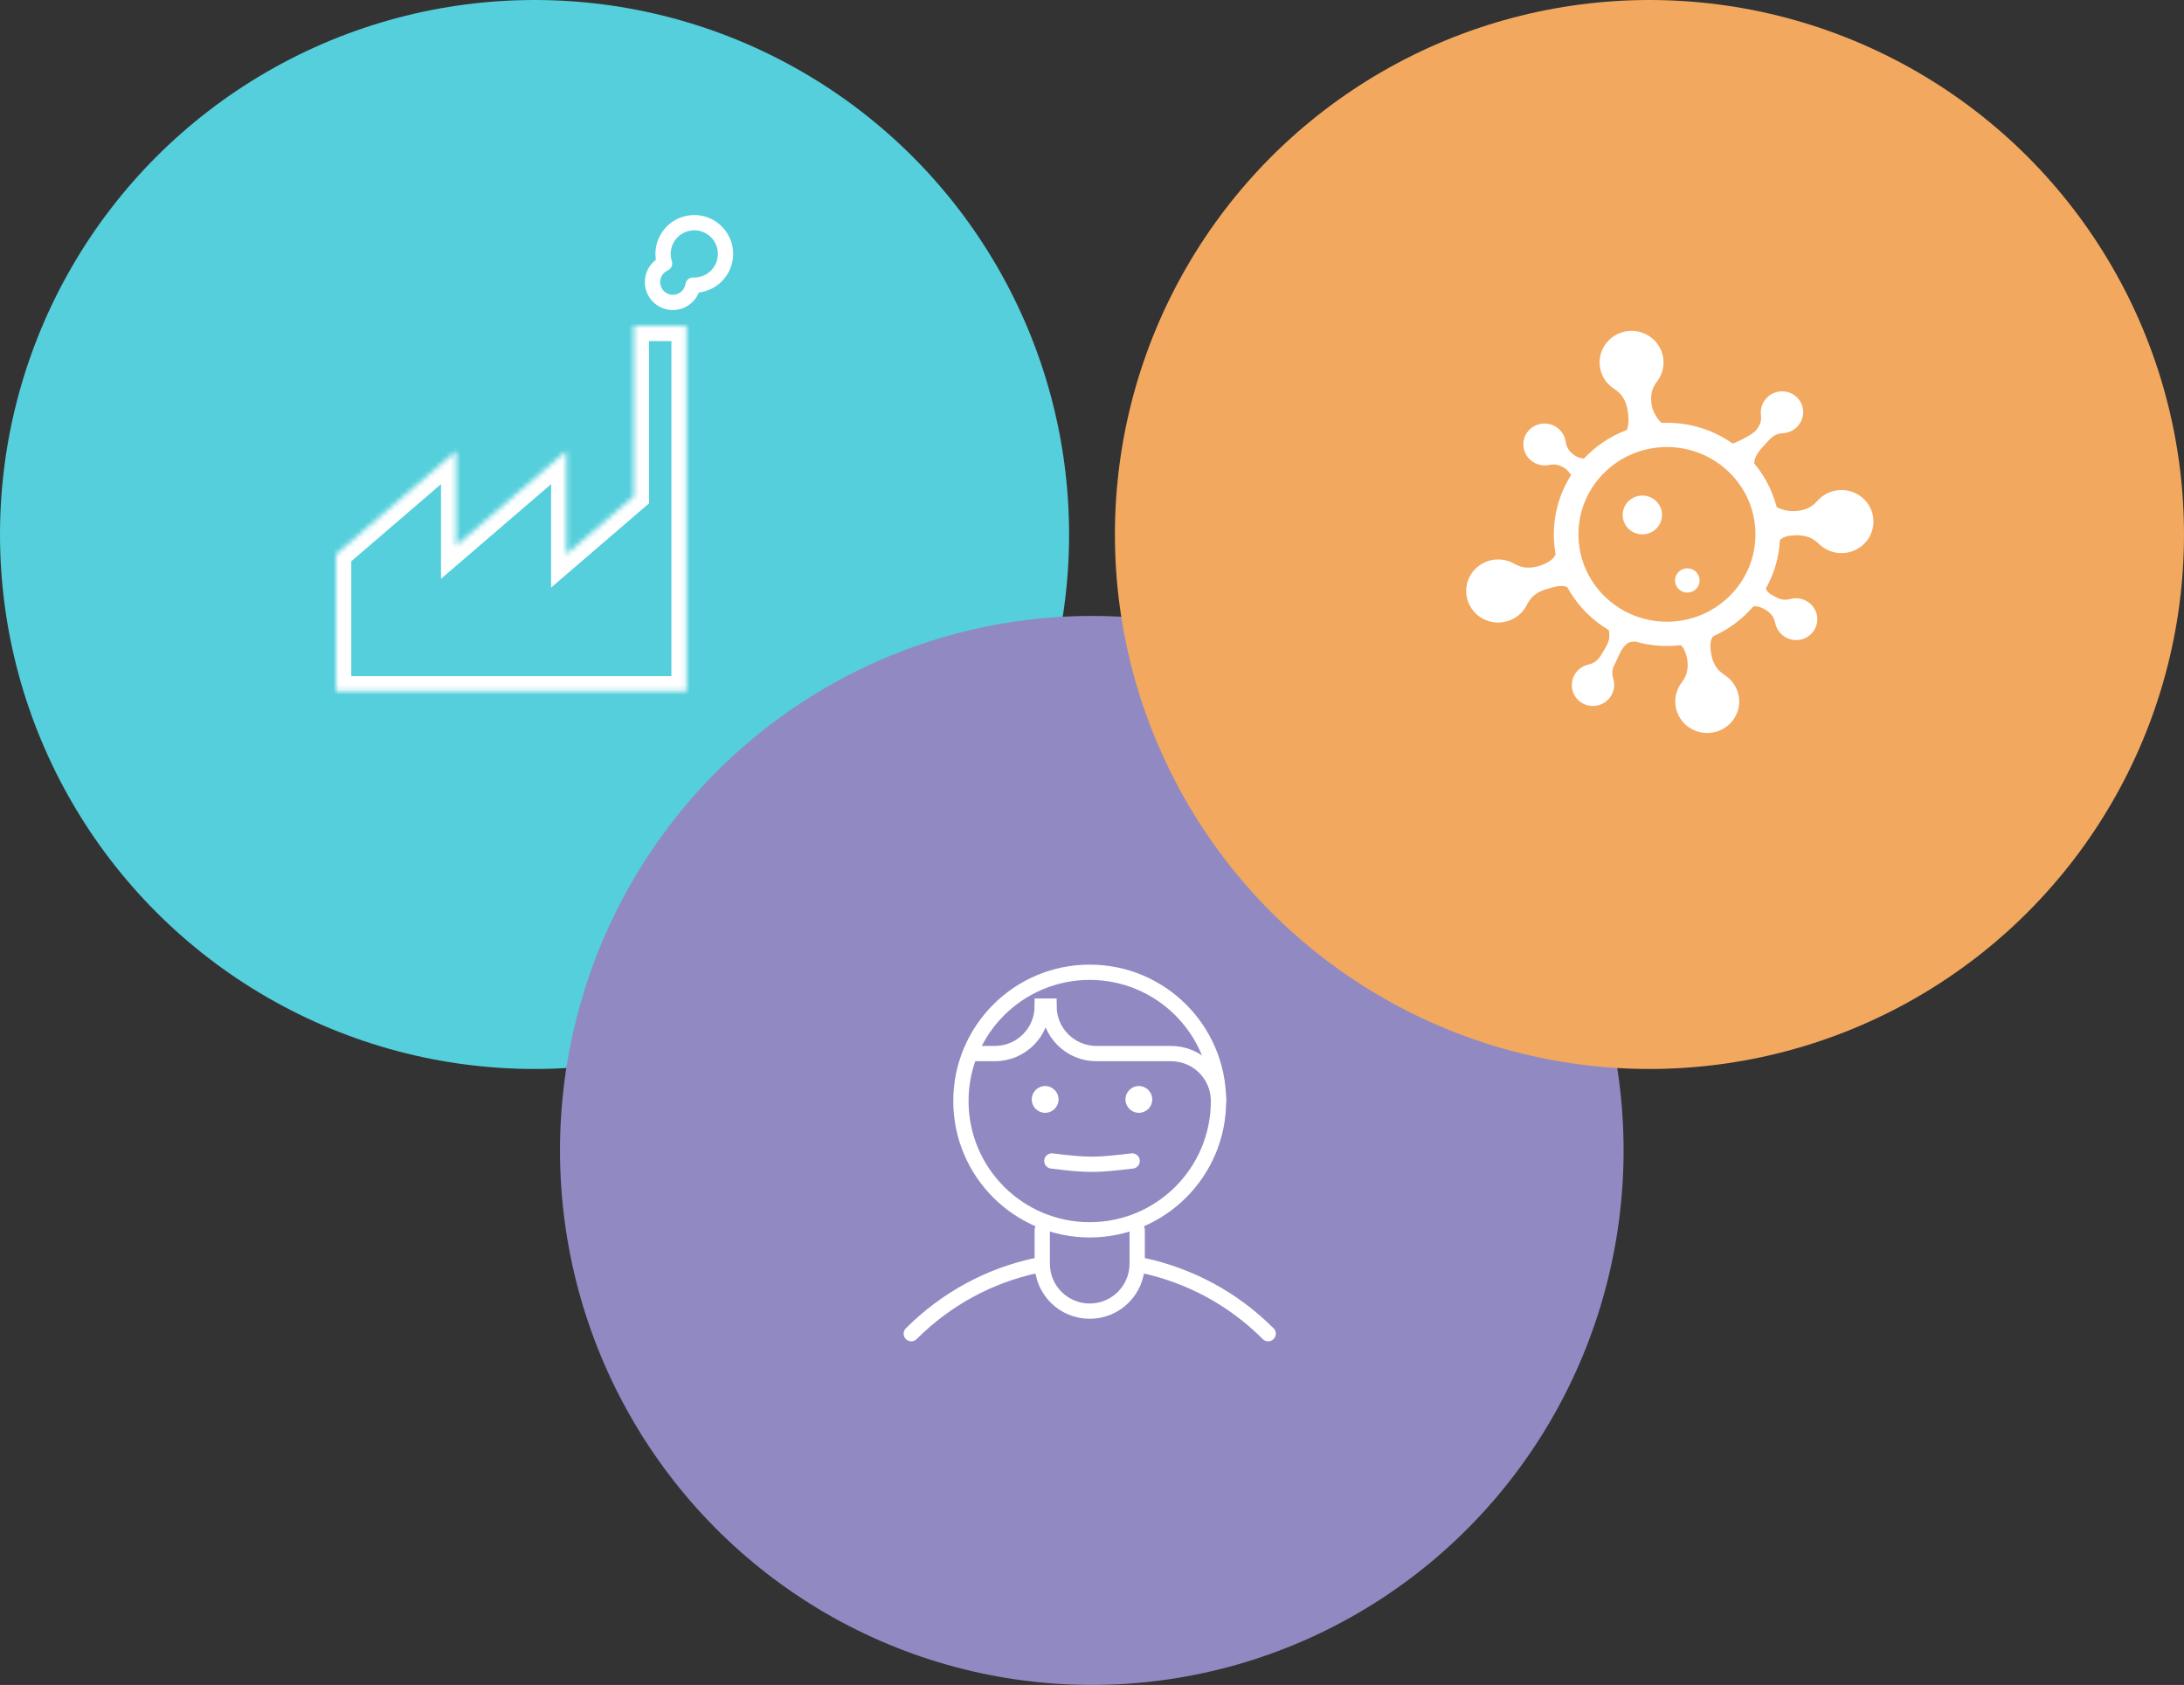
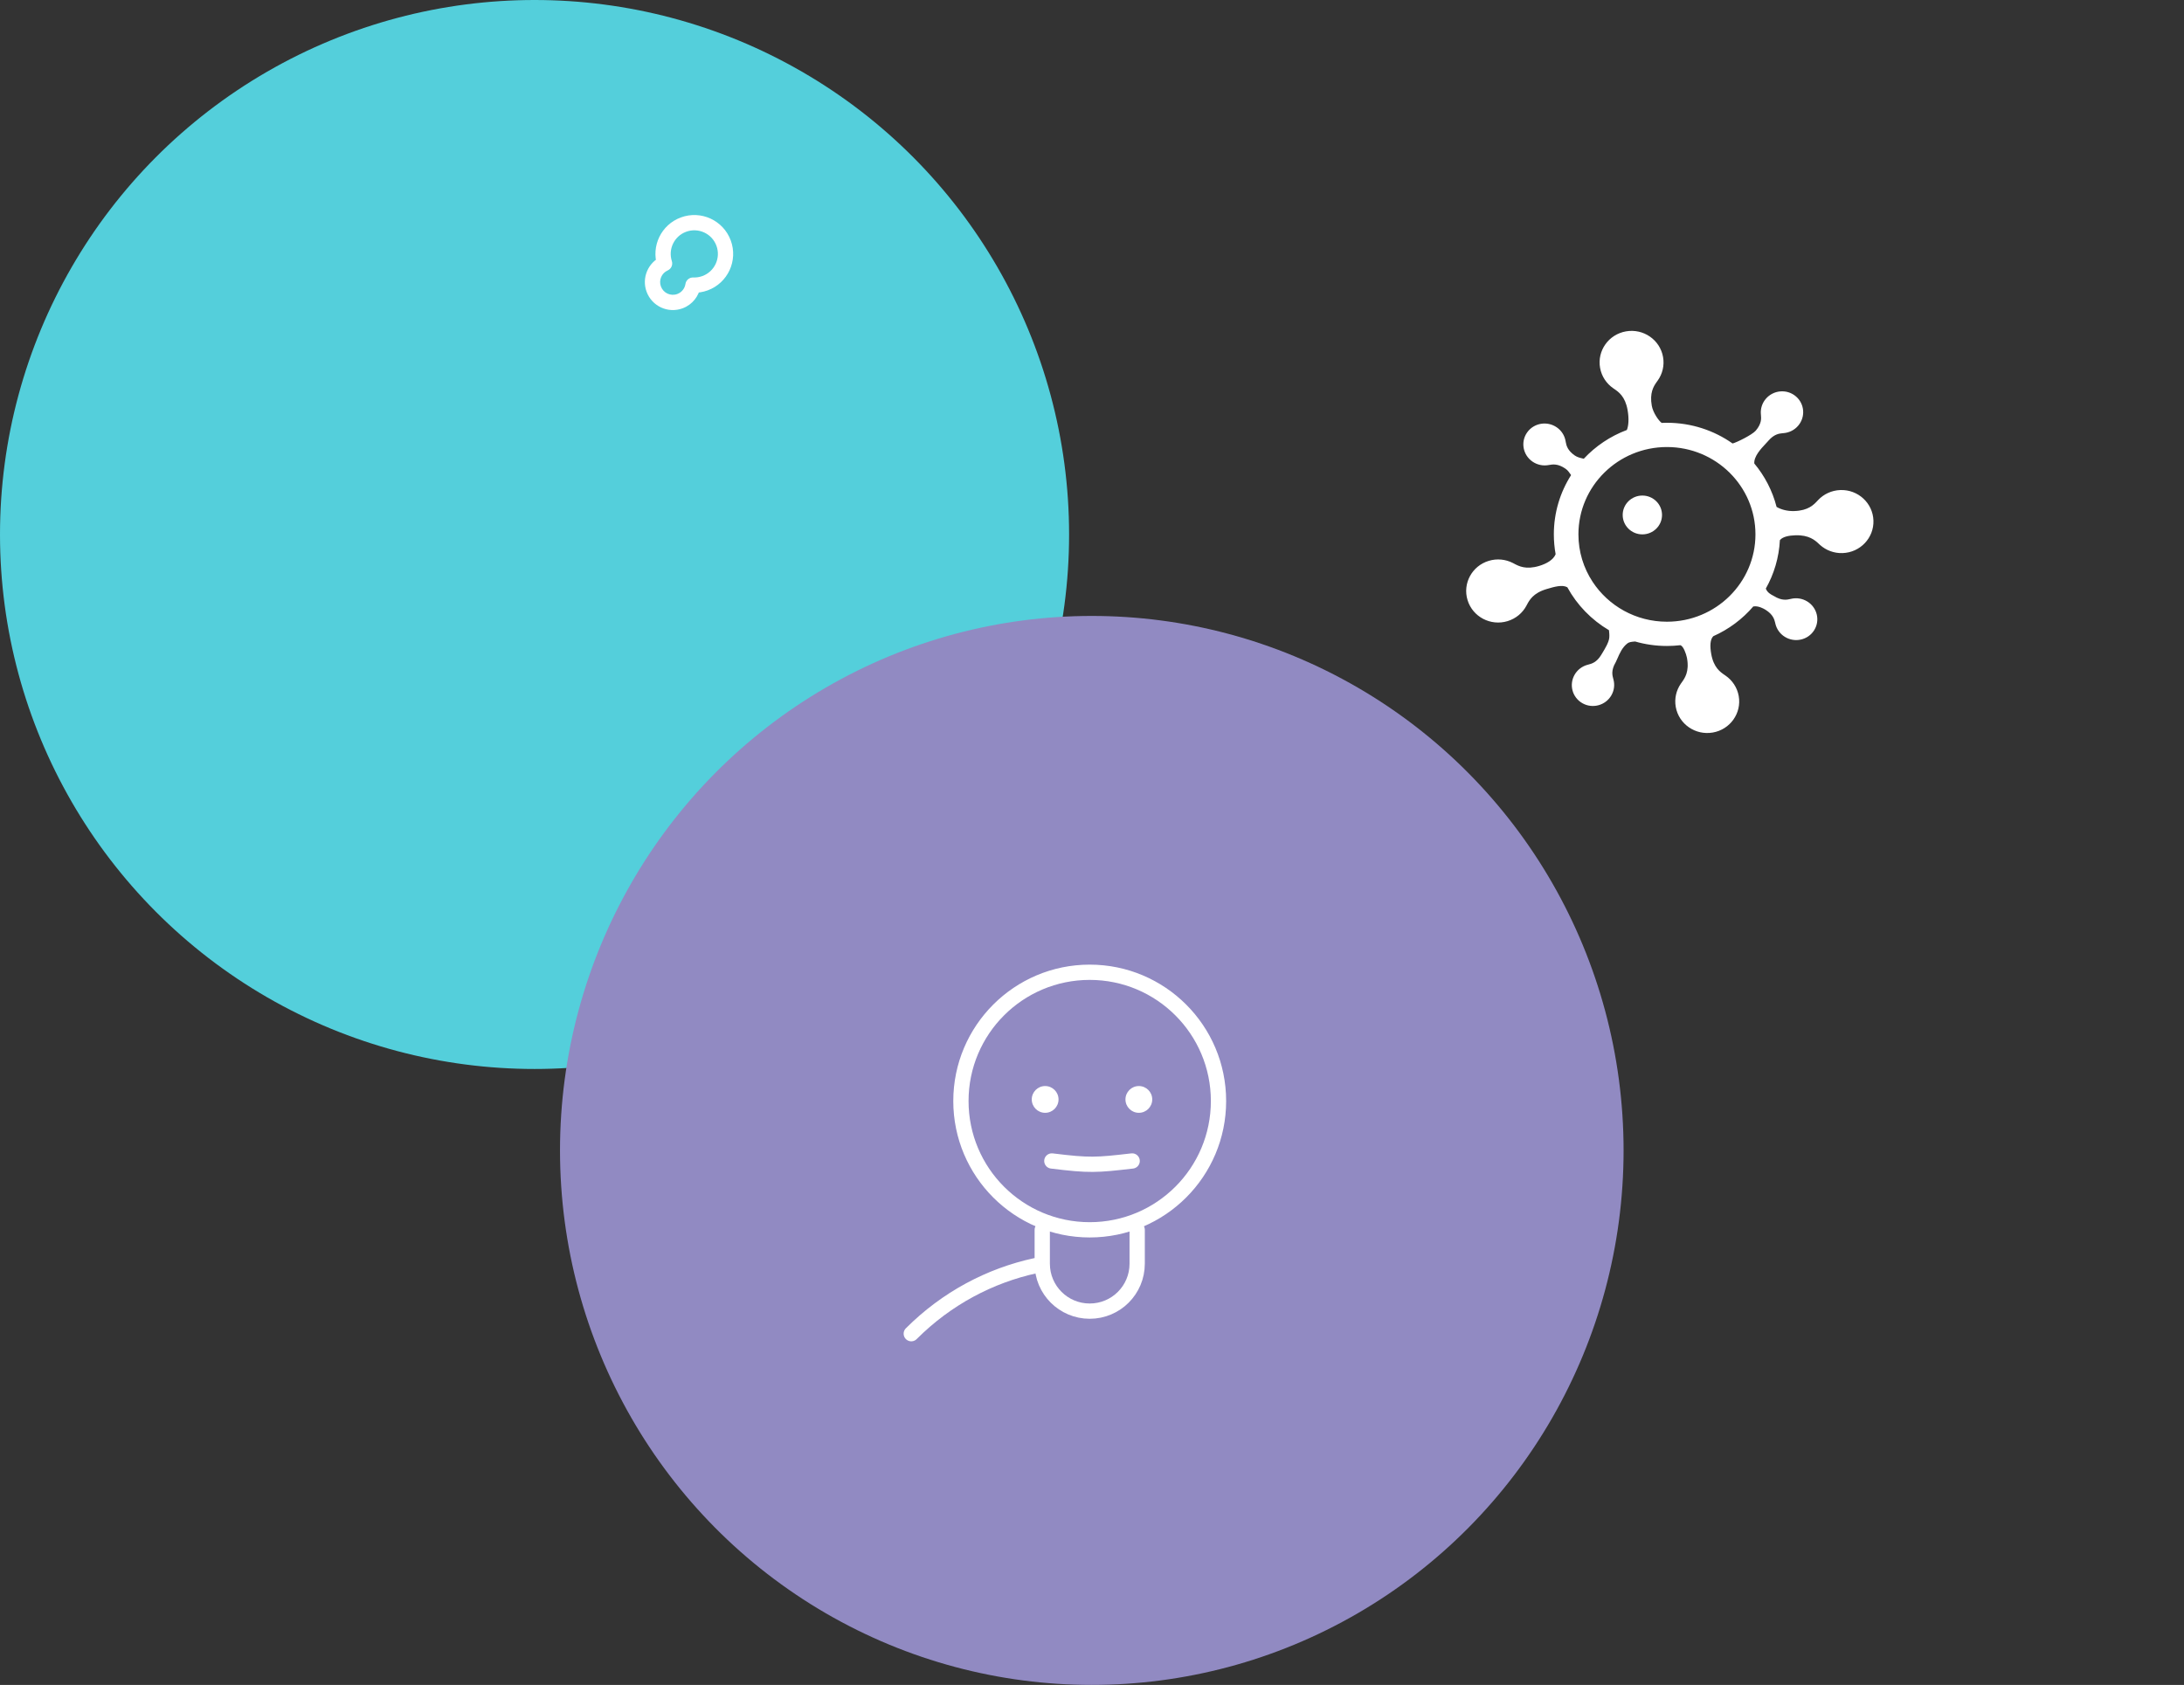
<svg xmlns="http://www.w3.org/2000/svg" width="429" height="331" viewBox="0 0 429 331" fill="none">
  <rect x="0" y="0" width="429" height="331" fill="#333333" stroke="none" />
  <circle cx="105" cy="105" r="105" fill="#54CFDB" />
  <mask id="path-2-inside-1_10988_111494" fill="white">
-     <path fill-rule="evenodd" clip-rule="evenodd" d="M134.882 64H124.486V97.513L111.254 108.892V88.572L89.627 107.172V88.572L66 108.892V135.827H87.627H89.627H111.254H111.254H134.881L134.882 135.827V64Z" />
-   </mask>
+     </mask>
  <path d="M124.486 64V61H121.486V64H124.486ZM134.882 64H137.882V61H134.882V64ZM124.486 97.513L126.442 99.787L127.486 98.889V97.513H124.486ZM111.254 108.892H108.254V115.428L113.211 111.166L111.254 108.892ZM111.254 88.572H114.254V82.035L109.298 86.298L111.254 88.572ZM89.627 107.172H86.627V113.709L91.583 109.446L89.627 107.172ZM89.627 88.572H92.627V82.035L87.671 86.298L89.627 88.572ZM66 108.892L64.044 106.617L63 107.515V108.892H66ZM66 135.827H63V138.827H66V135.827ZM134.881 135.827V138.827H135.012L135.141 138.815L134.881 135.827ZM134.882 135.827L135.142 138.815L137.882 138.577V135.827H134.882ZM124.486 67H134.882V61H124.486V67ZM127.486 97.513V64H121.486V97.513H127.486ZM113.211 111.166L126.442 99.787L122.53 95.238L109.298 106.617L113.211 111.166ZM108.254 88.572V108.892H114.254V88.572H108.254ZM91.583 109.446L113.211 90.847L109.298 86.298L87.671 104.897L91.583 109.446ZM86.627 88.572V107.172H92.627V88.572H86.627ZM67.956 111.166L91.583 90.847L87.671 86.298L64.044 106.617L67.956 111.166ZM69 135.827V108.892H63V135.827H69ZM87.627 132.827H66V138.827H87.627V132.827ZM89.627 132.827H87.627V138.827H89.627V132.827ZM111.254 132.827H89.627V138.827H111.254V132.827ZM111.254 132.827H111.254V138.827H111.254V132.827ZM134.881 132.827H111.254V138.827H134.881V132.827ZM134.622 132.838L134.622 132.838L135.141 138.815L135.142 138.815L134.622 132.838ZM131.882 64V135.827H137.882V64H131.882Z" fill="white" mask="url(#path-2-inside-1_10988_111494)" />
  <path d="M130.542 51.758L131.151 53.128C131.852 52.817 132.205 52.027 131.969 51.297L130.542 51.758ZM136.125 56.007L136.188 54.509C135.423 54.477 134.757 55.026 134.642 55.783L136.125 56.007ZM140.727 48.273C141.613 50.674 140.385 53.338 137.985 54.224L139.023 57.039C142.978 55.579 145.001 51.189 143.541 47.234L140.727 48.273ZM134.776 45.531C137.176 44.645 139.841 45.873 140.727 48.273L143.541 47.234C142.081 43.279 137.692 41.257 133.737 42.717L134.776 45.531ZM131.969 51.297C131.211 48.947 132.437 46.395 134.776 45.531L133.737 42.717C129.882 44.139 127.864 48.344 129.114 52.218L131.969 51.297ZM129.824 56.277C129.365 55.034 129.957 53.658 131.151 53.128L129.933 50.387C127.303 51.555 125.999 54.579 127.01 57.316L129.824 56.277ZM133.035 57.757C131.74 58.235 130.302 57.573 129.824 56.277L127.01 57.316C128.061 60.166 131.224 61.623 134.074 60.571L133.035 57.757ZM134.642 55.783C134.51 56.658 133.918 57.431 133.035 57.757L134.074 60.571C136.023 59.852 137.319 58.145 137.608 56.232L134.642 55.783ZM137.985 54.224C137.389 54.444 136.781 54.534 136.188 54.509L136.062 57.506C137.044 57.547 138.049 57.399 139.023 57.039L137.985 54.224Z" fill="white" />
  <ellipse cx="214.459" cy="226" rx="104.459" ry="105" fill="#918AC2" />
-   <circle cx="324" cy="105" r="105" fill="#F2A85F" />
  <path d="M322.605 97.351C324.739 97.351 326.469 99.058 326.469 101.164C326.469 103.27 324.739 104.977 322.605 104.977C320.471 104.977 318.742 103.27 318.742 101.164C318.742 99.058 320.471 97.351 322.605 97.351Z" fill="white" />
-   <path d="M333.854 114.032C333.854 112.716 332.773 111.649 331.439 111.649C330.106 111.649 329.025 112.716 329.025 114.032C329.025 115.348 330.106 116.415 331.439 116.415C332.773 116.415 333.854 115.348 333.854 114.032Z" fill="white" />
  <path fill-rule="evenodd" clip-rule="evenodd" d="M326.668 70.121C326.066 66.751 322.81 64.501 319.395 65.095C315.98 65.689 313.7 68.903 314.302 72.272C314.604 73.957 315.568 75.362 316.884 76.272L317.038 76.377C317.937 76.99 319.225 77.868 319.701 80.528C320.01 82.261 319.894 83.669 319.563 84.469C316.308 85.687 313.418 87.638 311.101 90.118C311.026 90.099 310.947 90.081 310.867 90.063C310.389 89.952 309.825 89.822 309.335 89.484C307.929 88.512 307.687 87.548 307.562 86.857L307.518 86.612C307.33 85.574 306.74 84.605 305.793 83.951C303.899 82.643 301.296 83.088 299.978 84.945C298.66 86.803 299.126 89.37 301.02 90.678C301.967 91.332 303.091 91.548 304.143 91.368L304.265 91.347C304.98 91.22 306.005 91.038 307.499 92.071C307.928 92.367 308.224 92.769 308.47 93.136L308.604 93.338C306.459 96.711 305.219 100.701 305.219 104.977C305.219 106.306 305.339 107.608 305.569 108.872L305.555 108.908C305.1 109.993 303.781 110.741 302.349 111.173C299.731 111.963 298.338 111.221 297.39 110.715L297.295 110.665L297.144 110.586C295.742 109.877 294.07 109.684 292.444 110.175C289.128 111.175 287.262 114.639 288.276 117.911C289.29 121.183 292.8 123.025 296.116 122.025C297.774 121.524 299.069 120.408 299.823 119.008L299.91 118.845C300.417 117.89 301.143 116.521 303.761 115.731C305.37 115.246 306.888 114.822 307.87 115.372C309.776 118.858 312.611 121.776 316.048 123.805C316.094 124.21 316.149 124.692 316.11 125.238C316.046 126.146 315.278 127.411 314.794 128.207L314.67 128.413L314.534 128.642C313.635 130.13 312.642 130.389 311.962 130.566L311.844 130.597L311.763 130.62C310.766 130.908 309.875 131.562 309.313 132.522C308.16 134.494 308.835 137.01 310.821 138.142C312.807 139.273 315.353 138.592 316.507 136.62C317.084 135.634 317.203 134.512 316.93 133.495L316.898 133.377C316.708 132.687 316.436 131.697 317.346 130.141L317.37 130.1C317.477 129.907 317.589 129.646 317.717 129.346C318.107 128.435 318.651 127.164 319.681 126.385C320.011 126.136 320.475 126.08 320.976 126.039L321.193 126.023C323.173 126.594 325.268 126.9 327.435 126.9C328.323 126.9 329.199 126.848 330.06 126.748L330.113 126.766C330.671 126.949 331.202 128.43 331.361 129.211L331.378 129.299C331.854 131.96 330.937 133.234 330.313 134.101L330.251 134.187L330.153 134.326C329.269 135.613 328.872 137.227 329.167 138.879C329.769 142.249 333.025 144.499 336.44 143.905C339.855 143.311 342.135 140.097 341.533 136.727C341.232 135.043 340.267 133.638 338.951 132.728L338.797 132.623C337.899 132.01 336.61 131.132 336.134 128.472C335.861 126.942 335.902 125.61 336.544 124.978C339.584 123.628 342.26 121.622 344.389 119.144L344.469 119.13C345.379 118.983 346.392 119.545 346.736 119.753L346.855 119.827C348.242 120.709 348.527 121.636 348.685 122.306L348.741 122.548C348.984 123.573 349.624 124.508 350.602 125.111C352.559 126.318 355.131 125.74 356.346 123.82C357.562 121.901 356.961 119.366 355.004 118.16C354.025 117.556 352.893 117.399 351.854 117.633L351.733 117.661C351.028 117.824 350.016 118.058 348.471 117.105C348.417 117.072 348.346 117.035 348.263 116.992C347.852 116.778 347.162 116.418 346.855 115.631C348.46 112.787 349.443 109.554 349.621 106.112L349.672 106.053C350.258 105.405 351.463 105.199 352.635 105.158C355.371 105.064 356.522 106.137 357.306 106.867L357.44 106.992L357.508 107.054C358.676 108.097 360.241 108.711 361.941 108.652C365.406 108.533 368.117 105.664 367.996 102.244C367.875 98.825 364.968 96.149 361.502 96.269C359.77 96.328 358.226 97.076 357.13 98.235L357.003 98.371C356.263 99.164 355.202 100.301 352.467 100.395C351.04 100.444 349.85 100.087 348.973 99.584C348.159 96.408 346.642 93.508 344.596 91.054L344.602 91.117C344.442 89.7 345.907 88.145 346.837 87.159C347.032 86.953 347.206 86.768 347.333 86.618L347.392 86.55C348.451 85.34 349.404 85.174 350.096 85.11L350.385 85.085C351.447 84.99 352.474 84.496 353.216 83.624C354.699 81.879 354.477 79.286 352.72 77.831C350.963 76.376 348.336 76.61 346.853 78.355C346.111 79.227 345.796 80.311 345.886 81.359L345.897 81.481C345.962 82.194 346.057 83.215 344.886 84.592C344.189 85.411 341.124 86.923 340.352 87.114L340.327 87.121C336.691 84.56 332.241 83.053 327.435 83.053C327.086 83.053 326.74 83.061 326.396 83.078C325.803 82.644 324.702 81.073 324.457 79.701C324.013 77.216 324.783 75.94 325.395 75.076L325.628 74.75C326.55 73.451 326.969 71.806 326.668 70.121ZM310.048 104.977C310.048 95.501 317.833 87.819 327.435 87.819C337.037 87.819 344.821 95.501 344.821 104.977C344.821 114.452 337.037 122.134 327.435 122.134C321.313 122.134 315.931 119.012 312.833 114.294C311.071 111.611 310.048 108.411 310.048 104.977Z" fill="white" />
-   <path d="M239.349 216.298C239.349 211.142 235.183 206.975 230.026 206.975H215.378C210.221 206.975 206.054 202.809 206.054 197.652H204.728C204.728 202.809 200.561 206.975 195.404 206.975H191.406" stroke="white" stroke-width="3" stroke-miterlimit="10" stroke-linecap="round" />
-   <path d="M224.702 248.641C233.652 250.603 242.153 255.05 249.104 262" stroke="white" stroke-width="3" stroke-miterlimit="10" stroke-linecap="round" />
  <path d="M179 262C185.95 255.05 194.452 250.584 203.401 248.641" stroke="white" stroke-width="3" stroke-miterlimit="10" stroke-linecap="round" />
  <path d="M214.05 241.597C228.022 241.597 239.349 230.27 239.349 216.298C239.349 202.326 228.022 191 214.05 191C200.078 191 188.752 202.326 188.752 216.298C188.752 230.27 200.078 241.597 214.05 241.597Z" stroke="white" stroke-width="3" stroke-miterlimit="10" stroke-linecap="round" />
  <path d="M223.374 241.597V248.248C223.374 253.405 219.207 257.572 214.051 257.572C208.894 257.572 204.727 253.405 204.727 248.248V241.597" stroke="white" stroke-width="3" stroke-miterlimit="10" stroke-linecap="round" />
  <path d="M222.389 228.072C215.336 228.884 214.052 228.993 206.611 228.072" stroke="white" stroke-width="3" stroke-miterlimit="10" stroke-linecap="round" />
  <circle cx="223.703" cy="215.981" r="2.63" fill="white" />
  <circle cx="205.296" cy="215.981" r="2.63" fill="white" />
</svg>